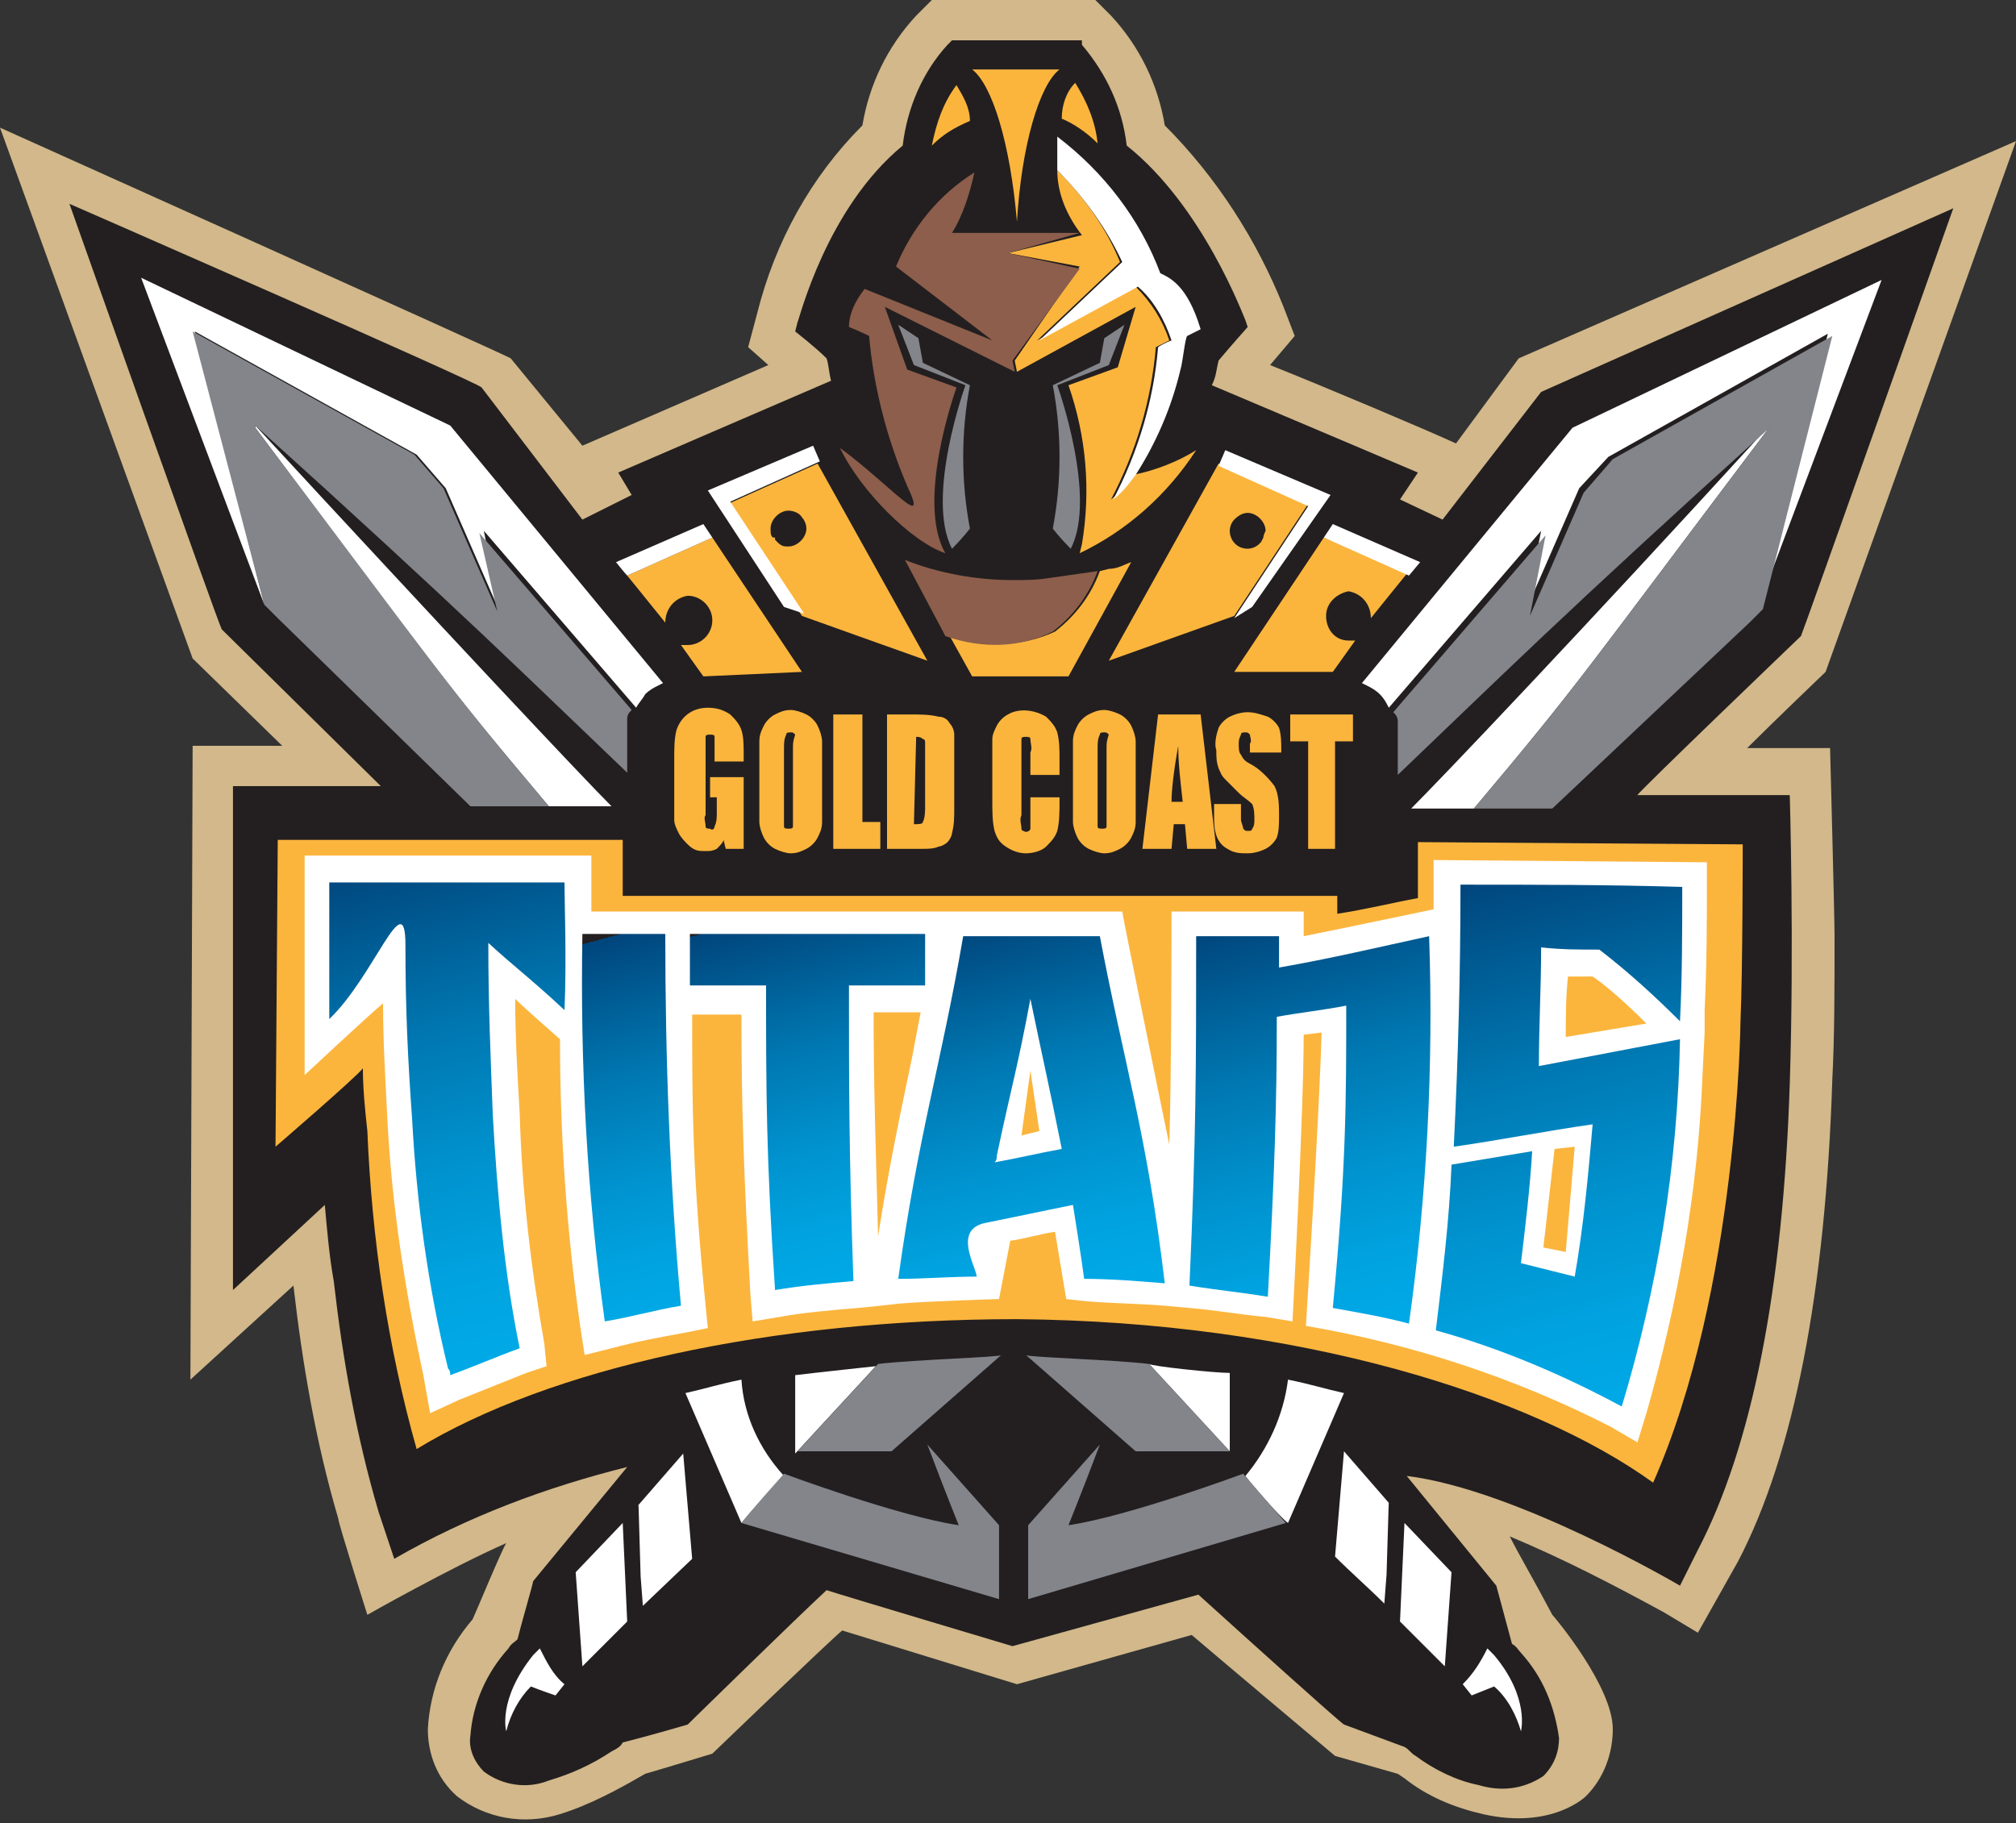
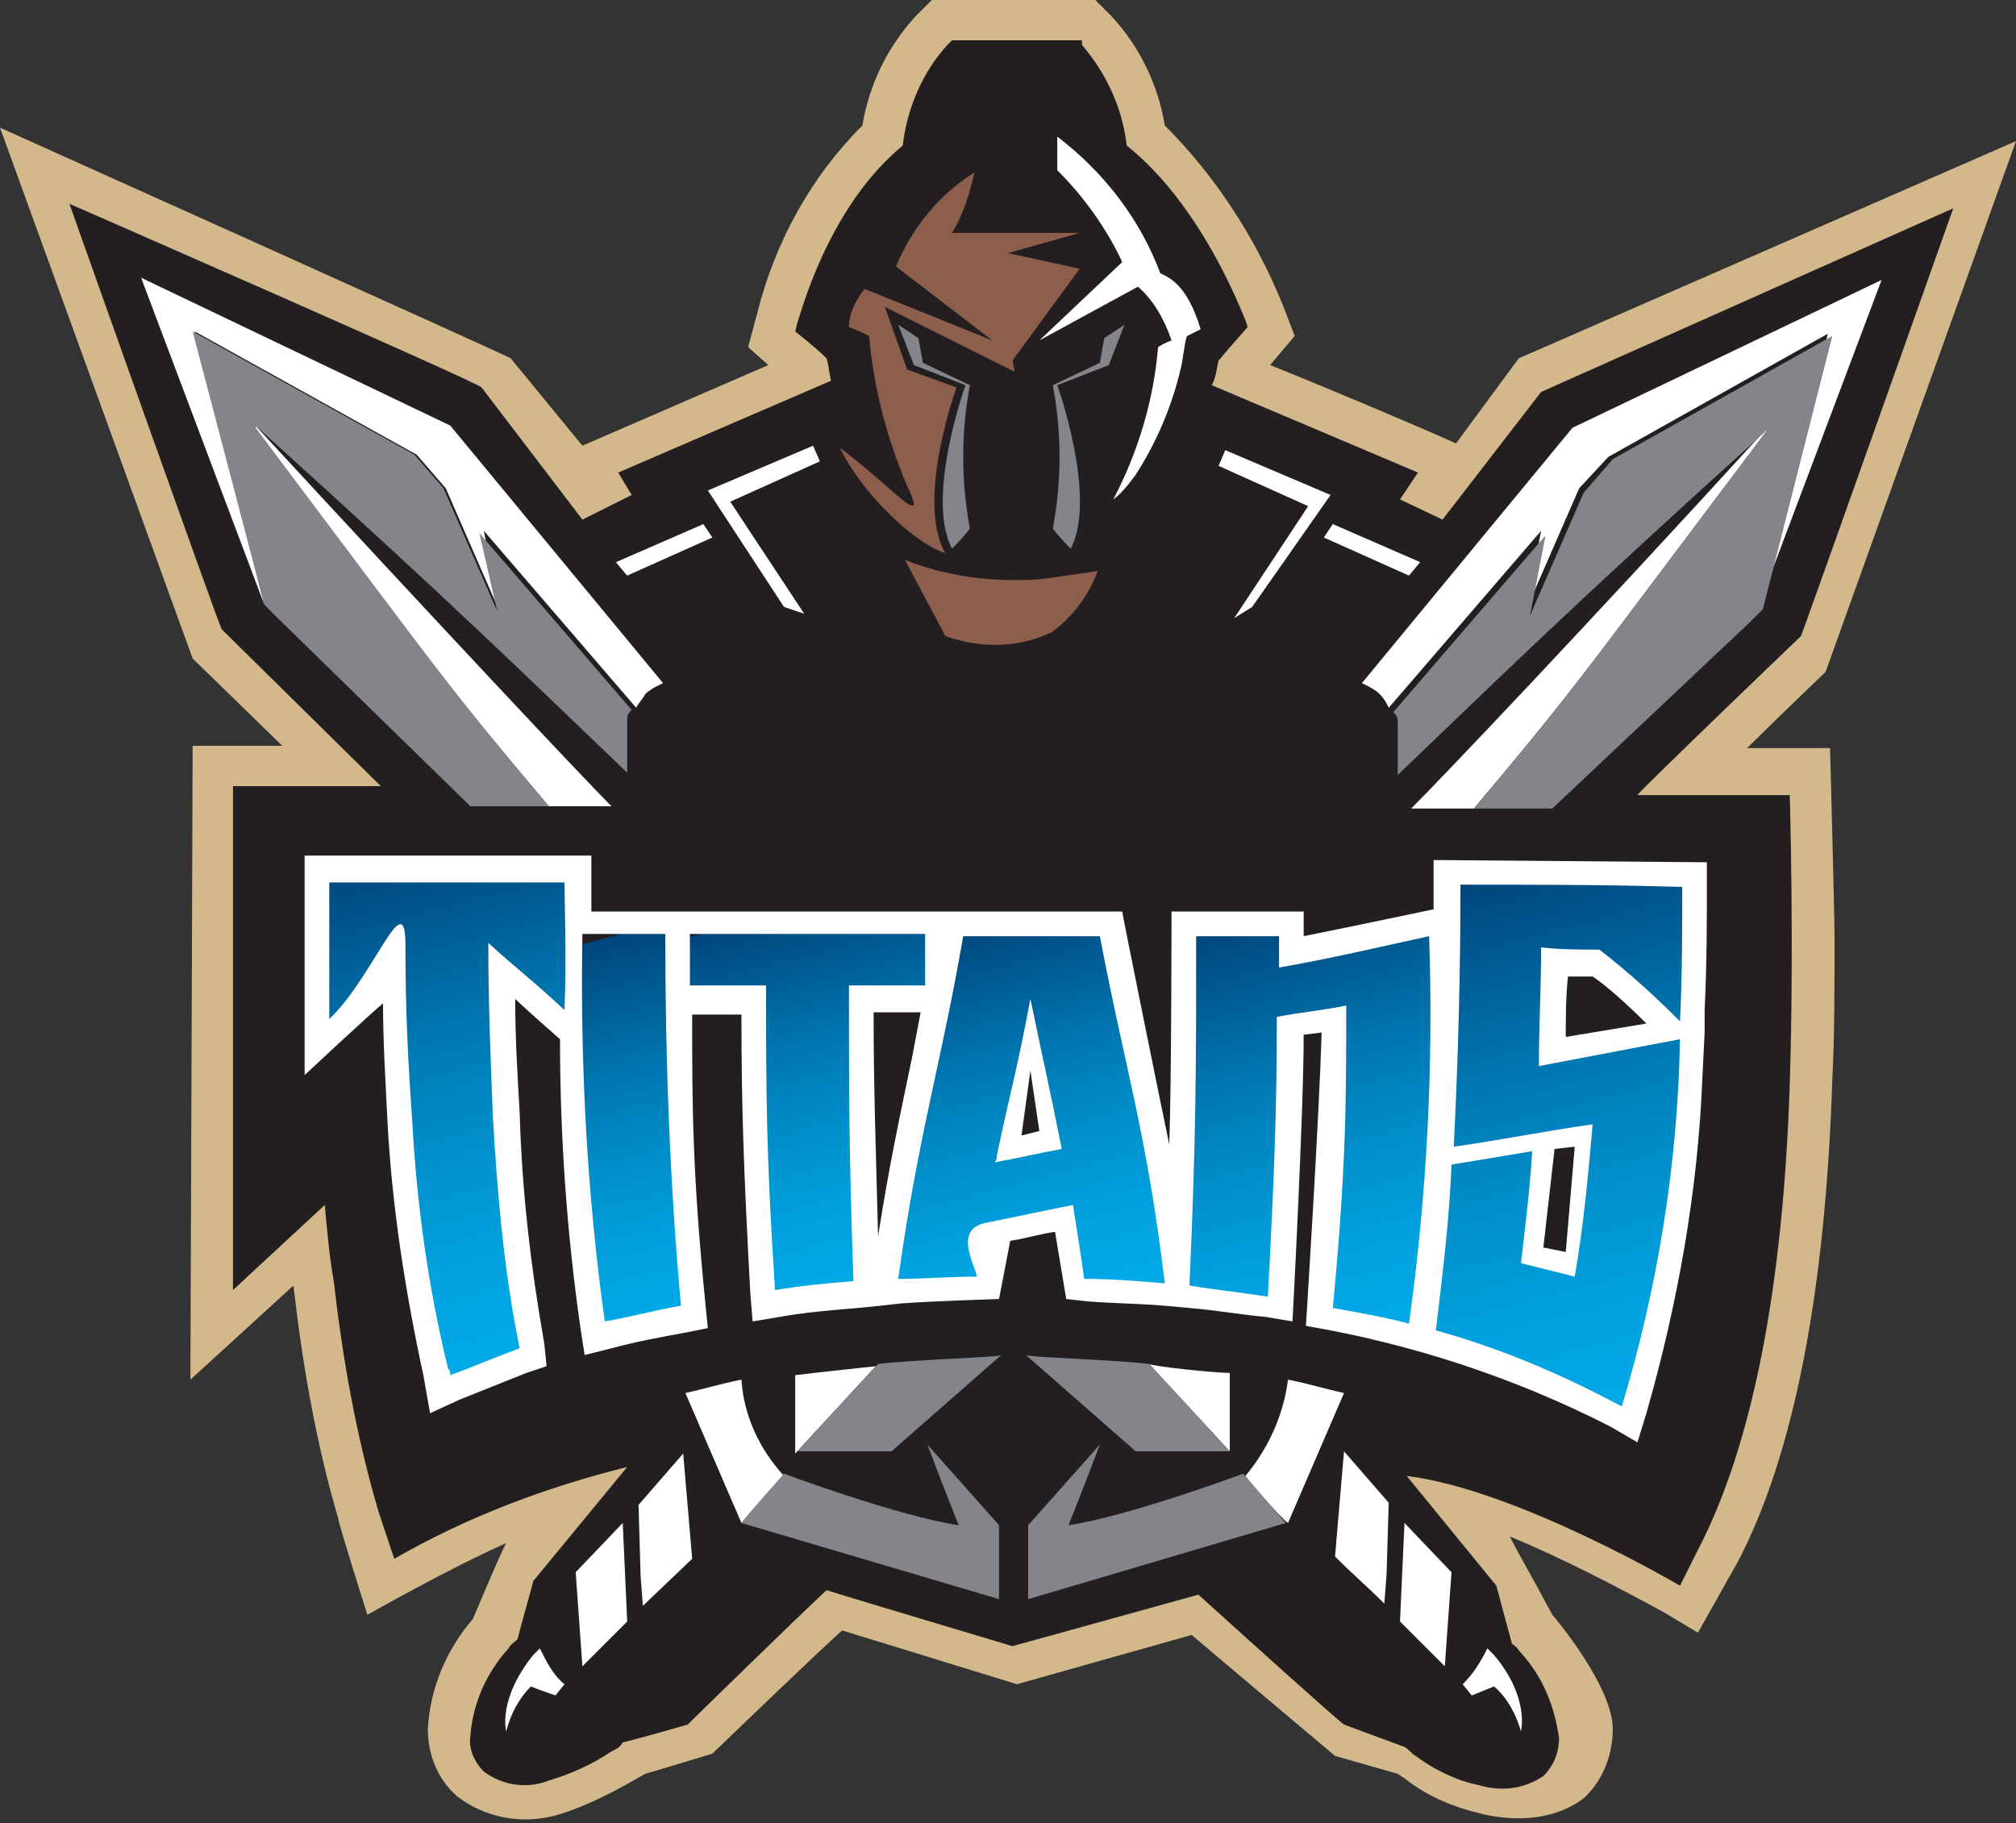
<svg xmlns="http://www.w3.org/2000/svg" version="1.1" id="Layer_1" x="0px" y="0px" viewBox="0 0 90 81.4" style="enable-background:new 0 0 90 81.4;" xml:space="preserve">
  <rect x="0" y="0" width="90" height="81.4" fill="#333333" stroke="none" />
  <style type="text/css">
	.st0{fill:#D2B88A;}
	.st1{fill:#231F20;}
	.st2{fill:#FBB53D;}
	.st3{fill:#FFFFFF;}
	.st4{fill:url(#SVGID_1_);}
	.st5{fill:url(#SVGID_00000135656251963522470870000012339428221572241852_);}
	.st6{fill:url(#SVGID_00000123433276149676561320000016307132801810959243_);}
	.st7{fill:url(#SVGID_00000107546639730891892950000018342358898843186837_);}
	.st8{fill:url(#SVGID_00000143613275427786332520000010728469791343880606_);}
	.st9{fill:url(#SVGID_00000064335214212827913410000012290179254918984110_);}
	.st10{fill:#8D5E4B;}
	.st11{fill:#83858B;}
</style>
  <g>
    <path class="st0" d="M41.6,0l-0.7,0.7c-1.3,1.4-2.1,3.1-2.4,4.9c-2.3,2.3-3.9,5.2-4.7,8.4l-0.4,1.5l0.9,0.8l-8.3,3.6L22.8,16   C22.7,15.9,0,5.7,0,5.7l8.6,23.7l4,3.9h-4L8.5,61.6l4.6-4.2c0.4,3.5,1,7,2,10.4c0,0.2,1.3,4.3,1.3,4.3s3.7-2.1,6.2-3.2   c-0.2,0.3-1.4,3.2-1.5,3.4c-1.2,1.4-1.9,3.1-2,4.9c0,1.1,0.4,2.2,1.3,3c1.3,1,3,1.3,4.6,0.8c1.3-0.4,2.6-1.1,3.8-1.8   c0.7-0.2,3-0.9,3-0.9s5.3-5.1,5.8-5.5l7.8,2.4l7.8-2.2c2,1.7,6.4,5.4,6.4,5.4l2.8,0.8l0.3,0.2c1,0.8,2.2,1.3,3.5,1.6   c3.1,0.7,4.6-0.8,4.6-0.8c0.8-0.8,1.2-1.9,1.2-3c0-1.9-2.6-5-2.7-5.1c-0.9-1.7-1.5-2.7-1.9-3.5c2.4,1,4.7,2.2,6.9,3.4l1.5,0.9   l1.8-3.2c2.5-4.8,3.9-12.1,4.2-21.5c0.1-1.9,0.1-4.1,0.1-6.4c0-0.9-0.2-8.4-0.2-8.4l-3.7,0c1.2-1.2,3.5-3.4,3.5-3.4   C81.5,30,90,6.3,90,6.3L67.8,16l-2.8,3.8c-1.3-0.6-5.8-2.5-8.3-3.5l1.1-1.3l-0.5-1.3c-1.2-3-3-5.8-5.3-8.1   c-0.3-1.8-1.1-3.5-2.4-4.9L48.9,0L41.6,0L41.6,0z" />
    <path class="st1" d="M17,35.1l-7.1-7l0,0C9.8,28,3.1,9.1,3.1,9.1s18.3,8,18.4,8.2l0,0l4.5,5.9l2.2-1.1l-0.6-1c0,0,8.1-3.5,9.5-4.1   C37,16.6,37,16.3,36.9,16c-0.5-0.5-1.4-1.2-1.4-1.2l0.1-0.4c0.1-0.2,1.3-5.1,4.7-7.9c0.2-1.7,0.9-3.3,2-4.5l0.2-0.2l5.8,0L48.3,2   c1.1,1.3,1.8,2.8,2,4.5c3.4,2.7,5.2,7.6,5.3,7.8l0.1,0.3c0,0-0.8,0.9-1.3,1.5c-0.1,0.4-0.1,0.7-0.3,1.1c1.9,0.8,9.2,3.9,9.2,3.9   l-0.8,1.2l1.9,0.9l4.4-5.7l18.4-8.2c0,0-6.7,18.9-6.8,19.1c0,0-7.3,7-7.3,7.1c0.9,0,6.8,0,6.8,0s0.2,6.7,0,12.9   c-0.3,9.2-1.7,16.2-4.1,20.8l-0.8,1.6c0,0-7.3-4.3-12.2-4.9l4,4.9l0.7,2.6c0.2,0.1,0.3,0.3,0.4,0.4c1,1.1,1.5,2.4,1.7,3.8   c0,0.6-0.2,1.2-0.7,1.7c-0.9,0.6-1.9,0.7-2.9,0.4c-1-0.2-2-0.7-2.8-1.3c-0.2-0.1-0.3-0.3-0.5-0.4L60,77c-0.3-0.2-4.4-3.9-6.5-5.8   l-8.3,2.3c0,0-7.7-2.3-8.3-2.5c-1.3,1.2-6.1,5.9-6.2,6c0,0-1.7,0.5-2.9,0.8c-0.1,0.2-0.3,0.3-0.5,0.4c-0.9,0.6-1.8,1-2.8,1.3   c-1,0.4-2.1,0.2-2.9-0.4c-0.4-0.4-0.7-1-0.6-1.6c0.1-1.4,0.7-2.8,1.7-3.9c0.1-0.2,0.3-0.3,0.4-0.4c0.2-0.8,0.7-2.5,0.7-2.6l4.2-5.1   c-3.6,0.9-7.1,2.2-10.4,4.1l-0.7-2.1c-1-3.4-1.6-6.8-2-10.3c-0.2-1.1-0.3-2.3-0.4-3.4l-4.1,3.8V35.1L17,35.1z" />
-     <path class="st2" d="M35.2,22.8c0.2,0,0.5,0.1,0.6,0.3c0.1,0.1,0.2,0.3,0.2,0.5c0,0.4-0.4,0.8-0.8,0.8c-0.2,0-0.3,0-0.5-0.2   l-0.1-0.1l0,0l0-0.1L34.5,24l0,0c-0.1-0.1-0.1-0.2-0.1-0.4C34.4,23.2,34.8,22.8,35.2,22.8z M32.5,22.5l3.3,5l5.6,2l-4.9-8.8   L32.5,22.5z M49,6.4c-0.1-1-0.5-1.9-1-2.7c-0.4,0.4-0.6,1-0.6,1.6C47.9,5.5,48.5,5.9,49,6.4z M41.6,6.5c0.5-0.5,1-0.8,1.7-1.1   c0-0.6-0.3-1.1-0.6-1.6C42.1,4.6,41.8,5.5,41.6,6.5z M47.3,3.1h-3.9c0.9,0.7,1.7,3.3,2,6.8C45.6,6.5,46.4,3.8,47.3,3.1z M56.4,24   L56.4,24l-0.1,0.2l0,0l-0.1,0.1l0,0c-0.1,0.1-0.3,0.2-0.5,0.2c-0.5,0-0.8-0.4-0.8-0.8c0-0.2,0.1-0.4,0.2-0.5   c0.2-0.2,0.4-0.3,0.6-0.3c0.4,0,0.8,0.4,0.8,0.8C56.5,23.7,56.4,23.9,56.4,24L56.4,24z M54.4,20.7l-4.9,8.8l5.6-2l3.3-5L54.4,20.7z    M47.2,7.6c0,1,0.4,2,1.1,2.9L45,11.3l3.2,0.6l-2.9,4.2l0.1,0.5l5.3-2.9l-0.8,2.7l-2.2,0.8c0.8,2.3,1,4.7,0.6,7.1l-0.1,0.4   c2.1-1,3.9-2.6,5.2-4.6c-0.8,0.5-1.8,0.9-2.8,1.1c-0.3,0.4-0.6,0.8-1,1.1c1.1-2.1,1.8-4.4,2-6.8c0.4-0.2,0.6-0.3,0.6-0.3   c-0.3-0.9-0.8-1.7-1.5-2.4l-4.4,2.4l3.7-3.5C49.4,10.2,48.4,8.8,47.2,7.6L47.2,7.6z M59.5,30l1-1.4c-0.1,0-0.2,0-0.3,0   c-0.6,0-1-0.5-1-1.1c0-0.6,0.5-1,1-1.1c0.6,0.1,1,0.6,1,1.2c0.8-1,1.7-2.1,1.7-2.1L59.1,24l-4,6L59.5,30z M35.8,30l-4-6L28,25.7   c0,0,0.9,1.1,1.7,2.1c0-0.6,0.4-1.1,1-1.2c0.6,0,1.1,0.5,1.1,1.1c0,0.6-0.5,1.1-1.1,1.1c-0.1,0-0.2,0-0.3,0l1,1.4L35.8,30z    M47.7,30.2l2.8-5.1c-0.3,0.1-0.6,0.3-1,0.3l-0.4,0.1c-0.4,1.1-1.1,2-2,2.7c-1.5,0.7-3.2,0.7-4.7,0.2l1,1.8L47.7,30.2z M52.8,35.8   h-0.5c0-0.5,0.1-1.4,0.3-2.5C52.6,34.1,52.7,34.9,52.8,35.8z M52.3,37.9l0.1-1.1h0.5l0.1,1.1h1.3l-0.7-6h-1.9l-0.7,6H52.3z    M40.9,32.9c0.1,0,0.2,0,0.3,0.1c0.1,0,0.1,0.1,0.1,0.2c0,0.2,0,0.4,0,0.5V36c0,0.2,0,0.5-0.1,0.7c0,0.1-0.2,0.1-0.4,0.1L40.9,32.9   z M39.6,31.9l0,6h1.6c0.2,0,0.5,0,0.7-0.1c0.1,0,0.3-0.1,0.4-0.2c0.1-0.1,0.2-0.3,0.2-0.4c0.1-0.4,0.1-0.7,0.1-1.1V34   c0-0.4,0-0.8,0-1.2c0-0.2-0.1-0.4-0.2-0.5c-0.1-0.2-0.3-0.3-0.5-0.3c-0.4-0.1-0.8-0.1-1.3-0.1L39.6,31.9z M49.4,33.4v2.8   c0,0.2,0,0.5,0,0.7c0,0.1-0.1,0.1-0.2,0.1c-0.1,0-0.2,0-0.2-0.1c0-0.2,0-0.4,0-0.7v-2.8c0-0.2,0-0.4,0.1-0.6c0-0.1,0.1-0.1,0.2-0.1   c0.1,0,0.1,0,0.2,0.1C49.4,33.1,49.4,33.2,49.4,33.4z M50.7,35.4v-1c0-0.6,0-1.1,0-1.3c0-0.2-0.1-0.5-0.2-0.7   c-0.1-0.2-0.3-0.4-0.5-0.5c-0.2-0.1-0.5-0.2-0.7-0.2c-0.3,0-0.5,0.1-0.7,0.2c-0.2,0.1-0.4,0.3-0.5,0.5c-0.1,0.2-0.2,0.4-0.2,0.7   c0,0.3,0,0.7,0,1.3v1c0,0.6,0,1.1,0,1.3c0,0.2,0.1,0.5,0.2,0.7c0.1,0.2,0.3,0.4,0.5,0.5c0.2,0.1,0.5,0.2,0.7,0.2   c0.3,0,0.5-0.1,0.7-0.2c0.2-0.1,0.4-0.3,0.5-0.5c0.1-0.2,0.2-0.4,0.2-0.7C50.7,36.5,50.7,36,50.7,35.4z M35.4,33.4v2.8   c0,0.2,0,0.5,0,0.7c0,0.1-0.1,0.1-0.2,0.1c-0.1,0-0.2,0-0.2-0.1c0-0.2,0-0.4,0-0.7v-2.8c0-0.2,0-0.4,0.1-0.6c0-0.1,0.1-0.1,0.2-0.1   c0.1,0,0.1,0,0.2,0.1C35.4,33.1,35.4,33.2,35.4,33.4z M36.7,35.4v-1c0-0.4,0-0.9,0-1.3c0-0.2-0.1-0.5-0.2-0.7   c-0.1-0.2-0.3-0.4-0.5-0.5c-0.2-0.1-0.5-0.2-0.7-0.2c-0.3,0-0.5,0.1-0.7,0.2c-0.2,0.1-0.4,0.3-0.5,0.5c-0.1,0.2-0.2,0.4-0.2,0.7   c0,0.3,0,0.7,0,1.3v1c0,0.6,0,1.1,0,1.3c0,0.2,0.1,0.5,0.2,0.7c0.1,0.2,0.3,0.4,0.5,0.5c0.2,0.1,0.5,0.2,0.7,0.2   c0.3,0,0.5-0.1,0.7-0.2c0.2-0.1,0.4-0.3,0.5-0.5c0.1-0.2,0.2-0.4,0.2-0.7C36.7,36.5,36.7,36,36.7,35.4z M59.6,37.9v-4.8h0.8v-1.2   h-2.8v1.2h0.8v4.8H59.6z M39.3,37.9v-1.2h-0.8v-4.8h-1.3v6H39.3z M33.2,37.9v-3.2h-1.5v0.9h0.3v0.7c0,0.2,0,0.4-0.1,0.6   c0,0.1-0.1,0.2-0.2,0.1c-0.1,0-0.2,0-0.2-0.1c0-0.2-0.1-0.4,0-0.5v-2.9c0-0.2,0-0.4,0-0.6c0-0.1,0.1-0.1,0.2-0.1   c0.1,0,0.2,0,0.2,0.1c0,0.2,0,0.4,0,0.6v0.5h1.3l0-0.3c0-0.4,0-0.8-0.1-1.1c-0.1-0.3-0.3-0.5-0.5-0.7c-0.3-0.2-0.6-0.3-1-0.3   c-0.7,0-1.2,0.4-1.4,1c-0.1,0.4-0.1,0.8-0.1,1.3v1.8c0,0.3,0,0.6,0,0.9c0,0.2,0.1,0.4,0.2,0.6c0.1,0.2,0.3,0.4,0.4,0.5   C31,38,31.2,38,31.5,38c0.2,0,0.3,0,0.5-0.1c0.1-0.1,0.3-0.3,0.3-0.4l0.1,0.4H33.2z M57.2,33.7l0-0.2c0-0.3,0-0.7-0.1-1   c-0.1-0.2-0.3-0.4-0.5-0.5c-0.3-0.1-0.6-0.2-0.9-0.2c-0.3,0-0.6,0.1-0.8,0.2c-0.2,0.1-0.4,0.3-0.5,0.5c-0.1,0.3-0.2,0.7-0.1,1   c0,0.3,0,0.5,0.1,0.8c0.1,0.2,0.1,0.3,0.3,0.5c0.2,0.2,0.4,0.4,0.6,0.6c0.2,0.2,0.4,0.3,0.6,0.5c0.1,0.2,0.1,0.5,0.1,0.7   c0,0.1,0,0.3-0.1,0.4c0,0.1-0.1,0.1-0.2,0.1c-0.1,0-0.1,0-0.2-0.1c0-0.1-0.1-0.3-0.1-0.4v-0.7h-1.2v0.4c0,0.4,0,0.7,0.1,1   c0.1,0.3,0.3,0.5,0.5,0.6c0.3,0.2,0.6,0.2,0.9,0.2c0.3,0,0.6-0.1,0.8-0.2c0.2-0.1,0.4-0.3,0.5-0.5c0.1-0.3,0.1-0.6,0.1-1   c0-0.4,0-0.9-0.2-1.3c-0.3-0.4-0.7-0.8-1.1-1c-0.2-0.1-0.3-0.2-0.4-0.4c-0.1-0.1-0.1-0.3-0.1-0.5c0-0.1,0-0.2,0.1-0.4   c0-0.1,0.1-0.1,0.2-0.1c0.1,0,0.1,0,0.2,0.1c0,0.1,0.1,0.3,0,0.4v0.4H57.2z M47.3,34.5l0-0.6c0-0.4,0-0.8-0.1-1.2   c-0.1-0.3-0.3-0.5-0.5-0.7c-0.5-0.3-1.2-0.4-1.7-0.1c-0.2,0.1-0.4,0.3-0.5,0.5c-0.1,0.2-0.2,0.4-0.2,0.6c0,0.3,0,0.7,0,1v1.8   c0,0.4,0,0.9,0.1,1.3c0.1,0.3,0.2,0.5,0.5,0.7c0.3,0.2,0.6,0.3,0.9,0.3c0.3,0,0.7-0.1,0.9-0.3c0.2-0.2,0.4-0.4,0.5-0.7   c0.1-0.4,0.1-0.9,0.1-1.3v-0.2H46v0.8c0,0.2,0,0.4,0,0.6c0,0.1-0.2,0.2-0.3,0.1c-0.1,0-0.1-0.1-0.1-0.1c0-0.2-0.1-0.4,0-0.6v-2.8   c0-0.2,0-0.4,0-0.6c0-0.1,0.1-0.1,0.2-0.1c0.1,0,0.2,0,0.2,0.1c0,0.2,0.1,0.4,0,0.6v1H47.3z M73.8,66.2c3.8-8.6,3.9-20.6,3.9-20.6   c0.1-2.2,0.1-7.9,0.1-7.9l-14.5-0.1l0,2.5c-1.1,0.2-2.3,0.5-3.6,0.7V40H27.8l0-2.5l-15.4,0l-0.1,13.7c0,0,3.6-3.1,3.9-3.5   c0,0.9,0.1,1.9,0.2,2.8v0c0.2,4.8,0.9,9.6,2.2,14.2c5.9-3.6,15.8-5.8,26.8-5.8C58,59,68.4,62.3,73.8,66.2z" />
    <path class="st3" d="M70.3,51.2l-0.4,4.7l-1-0.2l0.5-4.4L70.3,51.2z M69.9,46.3c0-0.9,0-1.8,0.1-2.7l1.1,0c0.6,0.4,1.5,1.2,2.4,2.1   L69.9,46.3z M46,47.8l0.4,2.7l-0.8,0.2L46,47.8z M39.2,55.2c-0.1-3.9-0.2-6.6-0.2-10l2.1,0l-0.4,2.1C40.2,49.7,39.7,52,39.2,55.2z    M26.4,40.7l0-2.5H13.6l0,3.9V48c0,0,3-2.8,3.5-3.2c0,1.7,0.1,3.3,0.2,5.3v0c0.2,3.8,0.8,7.6,1.6,11.3l0.3,1.7l1.3-0.6   c1-0.4,2-0.8,3-1.2l0.9-0.3L24.3,60c-0.6-3.4-1-6.8-1.1-10.3C23.1,48,23,46.3,23,44.6c0.4,0.4,2,1.8,2,1.8c0,4.3,0.3,8.6,0.9,12.8   l0.2,1.3l1.2-0.3c1.1-0.3,2.2-0.5,3.3-0.7l1-0.2l-0.1-1c-0.6-6-0.6-9-0.6-13l2.2,0c0,4.1,0.1,7,0.4,12.5l0.1,1.2l1.2-0.2   c1.1-0.2,2.3-0.3,3.5-0.4l1-0.1l0.9-0.1c1.2-0.1,4.4-0.2,4.4-0.2l0.5-2.6c0.7-0.1,1.3-0.3,2-0.4l0.5,3l0.9,0.1   c1.2,0.1,2.3,0.1,3.5,0.2l1.1,0.1c1.2,0.1,2.3,0.3,3.4,0.4l1.2,0.2c0,0,0.5-9.3,0.5-12.8l0.8-0.1c-0.1,3.7-0.7,13.1-0.7,13.1   c4.7,0.8,9.3,2.3,13.6,4.5l1.2,0.7l0.4-1.3c1.4-4.9,2.3-9.9,2.5-15l0,0l0.1-2c0,0,0,0,0-1c0.1-2.1,0.1-4,0.1-5.5l0-1.1l-12.2-0.1   l0,2.2c0,0-3.8,0.8-5.8,1.2l0-1.1h-5.9c0,0,0,7.7-0.1,10.4c-0.3-1.4-2.1-10.3-2.1-10.4L26.4,40.7z M50.1,11.7l-3.7,3.5l4.4-2.4   c0.7,0.6,1.2,1.5,1.5,2.4c0,0-0.3,0.1-0.6,0.3c-0.2,2.4-0.9,4.7-2,6.8c0.4-0.3,0.7-0.7,1-1.1c0.9-1.4,1.6-3,2-4.7   c0.1-0.3,0.2-1.4,0.3-1.5c0.4-0.2,0.6-0.3,0.6-0.3c-0.6-2-1.4-2.3-1.8-2.5c-0.9-2.4-2.5-4.5-4.6-6.1c0,0.1,0,1.5,0,1.5   C48.4,8.8,49.4,10.2,50.1,11.7z M59.5,23.4L59.1,24l3.8,1.7l0.5-0.6L59.5,23.4z M31.4,23.4l-3.9,1.7c0,0,0.4,0.5,0.5,0.6l3.8-1.7   L31.4,23.4z M55.9,27.1l3.5-5l-4.7-2l-0.3,0.7l4,1.8l-3.3,5L55.9,27.1z M35,27.1l0.9,0.3l-3.3-5l4-1.8l-0.3-0.7l-4.7,2L35,27.1z    M20.1,19L6.3,12.4L11.8,27L8.7,14.8l9.9,5.5l1.3,1.5l2.4,5.5l-0.7-3.6l6.8,7.9c0.1-0.2,0.3-0.4,0.4-0.6l0,0   c0.2-0.2,0.4-0.3,0.6-0.4l0.2-0.1L20.1,19z M71.8,20.4l9.8-5.5l-3.1,12.2L84,12.5l-13.8,6.6l-9.4,11.4l0.2,0.1   c0.2,0.1,0.4,0.2,0.6,0.4l0,0c0.2,0.2,0.3,0.4,0.4,0.6l6.8-7.9l-0.7,3.6l2.4-5.5L71.8,20.4z M27.3,36c-1.3-1.3-7.5-7.9-15.9-17   l0,0.1c8.3,11.1,8.3,11.2,13.1,16.9L27.3,36z M63,36.1l2.8,0c4.8-5.7,4.8-5.9,13.1-16.9l0-0.1C70.5,28.3,64.3,34.8,63,36.1z    M51.3,60.9l3.6,3.9c0-1.5,0-2.5,0-3.5C54.2,61.3,51.4,61,51.3,60.9z M35.5,61.4c0,1,0,2,0,3.5l3.6-3.9   C39.1,61,36.3,61.3,35.5,61.4z M30.6,62.2l2.5,5.8c0.3-0.3,1.7-1.9,1.9-2.1c-1.1-1.2-1.8-2.7-1.9-4.3C32.1,61.8,31.5,62,30.6,62.2z    M57.5,61.6c-0.2,1.6-0.9,3.1-1.9,4.3c0.2,0.3,1.6,1.9,1.9,2.1l2.5-5.8C59.1,62,58.5,61.8,57.5,61.6z M62,67.1l-2-2.3l-0.4,4.7   c0.7,0.7,1.5,1.4,2.2,2.1l0.1-1.3C62,66.8,62,67.1,62,67.1z M28.6,70.4l0.1,1.3l2.2-2.1l-0.4-4.7l-2,2.3   C28.5,67.1,28.5,66.8,28.6,70.4z M62.7,68l-0.2,4.4c0.7,0.7,1.3,1.3,2,2l0.3-4.2L62.7,68z M25.7,70.2l0.3,4.2c0.7-0.7,1.3-1.3,2-2   L27.8,68L25.7,70.2z M22.6,77.3c0.2-0.8,0.6-1.5,1.1-2c0,0,0.5,0.2,1.1,0.4l0.4-0.5c-0.5-0.4-0.8-1-1.1-1.6   c-0.1,0.1-0.2,0.2-0.3,0.3C22.2,75.9,22.6,77.3,22.6,77.3z M66.7,75.3c0.6,0.5,1,1.3,1.2,2c0,0,0.4-1.5-1.2-3.4   c-0.1-0.1-0.2-0.2-0.3-0.3c-0.3,0.6-0.6,1.1-1.1,1.6l0.4,0.5C66.2,75.5,66.7,75.3,66.7,75.3z" />
    <linearGradient id="SVGID_1_" gradientUnits="userSpaceOnUse" x1="-1005.053" y1="1012.228" x2="-1004.053" y2="1012.228" gradientTransform="matrix(-5.892 -21.99 -21.99 5.892 16361.868 -28005.512)">
      <stop offset="0" style="stop-color:#00A9E6" />
      <stop offset="0.16" style="stop-color:#00A3E0" />
      <stop offset="0.38" style="stop-color:#0092CE" />
      <stop offset="0.64" style="stop-color:#0077B1" />
      <stop offset="0.92" style="stop-color:#005188" />
      <stop offset="1" style="stop-color:#00457C" />
      <stop offset="1" style="stop-color:#231F20" />
    </linearGradient>
    <path class="st4" d="M25.2,45.1c-1.5-1.4-2.2-1.9-3.4-3c0,2.8,0.1,5,0.2,7.7c0.2,3.5,0.5,7,1.2,10.4c-1.1,0.4-2,0.8-3.1,1.2   c0-0.1,0-0.2-0.1-0.3c-0.9-3.7-1.4-7.4-1.6-11.1c-0.2-2.8-0.3-5-0.3-7.8c0-2.8-1.4,1.4-3.4,3.3v-3.3c0-0.9,0-1.7,0-2.8h10.5   C25.2,40.3,25.3,42.9,25.2,45.1z" />
    <linearGradient id="SVGID_00000120520985208242365600000015959145046869331595_" gradientUnits="userSpaceOnUse" x1="-1021.958" y1="1002.468" x2="-1020.958" y2="1002.468" gradientTransform="matrix(-4.427 -16.52 -16.52 4.427 12067.743 -21262.166)">
      <stop offset="0" style="stop-color:#00A9E6" />
      <stop offset="0.16" style="stop-color:#00A3E0" />
      <stop offset="0.38" style="stop-color:#0092CE" />
      <stop offset="0.64" style="stop-color:#0077B1" />
      <stop offset="0.92" style="stop-color:#005188" />
      <stop offset="1" style="stop-color:#00457C" />
      <stop offset="1" style="stop-color:#231F20" />
    </linearGradient>
    <path style="fill:url(#SVGID_00000120520985208242365600000015959145046869331595_);" d="M30.4,58.3c-1.2,0.2-2.2,0.5-3.4,0.7   c-0.8-5.7-1.1-11.5-1-17.3h3.7C29.7,47.3,29.9,52.8,30.4,58.3z" />
    <linearGradient id="SVGID_00000158027168940071547710000016465573044048556166_" gradientUnits="userSpaceOnUse" x1="-1022.999" y1="1001.869" x2="-1021.999" y2="1001.869" gradientTransform="matrix(-4.36 -16.271 -16.271 4.36 11880.77 -20956.574)">
      <stop offset="0" style="stop-color:#00A9E6" />
      <stop offset="0.16" style="stop-color:#00A3E0" />
      <stop offset="0.38" style="stop-color:#0092CE" />
      <stop offset="0.64" style="stop-color:#0077B1" />
      <stop offset="0.92" style="stop-color:#005188" />
      <stop offset="1" style="stop-color:#00457C" />
      <stop offset="1" style="stop-color:#231F20" />
    </linearGradient>
    <path style="fill:url(#SVGID_00000158027168940071547710000016465573044048556166_);" d="M41.3,44c-1.2,0-2.2,0-3.4,0   c0,4.6,0,7.5,0.2,13.2c-1.2,0.1-2.3,0.2-3.5,0.4c-0.4-6-0.4-8.9-0.4-13.6c-1.2,0-2.2,0-3.4,0c0-0.8,0-1.6,0-2.3h10.5L41.3,44z" />
    <linearGradient id="SVGID_00000028283773485588251850000010072755079093549483_" gradientUnits="userSpaceOnUse" x1="-1021.176" y1="1002.92" x2="-1020.177" y2="1002.92" gradientTransform="matrix(-4.478 -16.712 -16.712 4.478 12235.405 -21498.893)">
      <stop offset="0" style="stop-color:#00A9E6" />
      <stop offset="0.16" style="stop-color:#00A3E0" />
      <stop offset="0.38" style="stop-color:#0092CE" />
      <stop offset="0.64" style="stop-color:#0077B1" />
      <stop offset="0.92" style="stop-color:#005188" />
      <stop offset="1" style="stop-color:#00457C" />
      <stop offset="1" style="stop-color:#231F20" />
    </linearGradient>
    <path style="fill:url(#SVGID_00000028283773485588251850000010072755079093549483_);" d="M52,57.3c-1.2-0.1-2.4-0.2-3.6-0.2   c-0.1-0.8-0.5-3.3-0.5-3.3c-1.5,0.3-2.4,0.5-3.9,0.8c-1.5,0.3-0.4,2-0.4,2.4c-1.2,0-2.3,0.1-3.5,0.1c0.9-6.5,1.9-9.5,2.9-15.3h6.1   C50.2,47.6,51.2,50.6,52,57.3z M47.4,51.3c-0.6-3-0.8-3.8-1.4-6.7c-0.6,3.2-0.8,3.7-1.5,7c0,0.1,0,0.2-0.1,0.3   C45.5,51.7,46.3,51.5,47.4,51.3z" />
    <linearGradient id="SVGID_00000106851841559877704940000012477594308177563523_" gradientUnits="userSpaceOnUse" x1="-1014.593" y1="1006.722" x2="-1013.593" y2="1006.722" gradientTransform="matrix(-4.965 -18.528 -18.528 4.965 13676.559 -23737.455)">
      <stop offset="0" style="stop-color:#00A9E6" />
      <stop offset="0.16" style="stop-color:#00A3E0" />
      <stop offset="0.38" style="stop-color:#0092CE" />
      <stop offset="0.64" style="stop-color:#0077B1" />
      <stop offset="0.92" style="stop-color:#005188" />
      <stop offset="1" style="stop-color:#00457C" />
      <stop offset="1" style="stop-color:#231F20" />
    </linearGradient>
    <path style="fill:url(#SVGID_00000106851841559877704940000012477594308177563523_);" d="M62.9,59.1c-1.1-0.3-2.3-0.5-3.4-0.7   c0.6-6.3,0.6-9.2,0.6-13.5c-1,0.2-2,0.3-3.1,0.5c0,4-0.1,6.9-0.4,12.5c-1.2-0.2-2.3-0.3-3.5-0.5c0.3-6.7,0.3-9.7,0.3-15.6h3.7   c0,0.5,0,0.9,0,1.4c2.3-0.4,4.4-0.9,6.7-1.4C64,47.6,63.7,53.4,62.9,59.1z" />
    <linearGradient id="SVGID_00000070831238523003834390000007734042484640625571_" gradientUnits="userSpaceOnUse" x1="-1001.681" y1="1014.178" x2="-1000.681" y2="1014.178" gradientTransform="matrix(-6.31 -23.546 -23.546 6.31 17632.5 -29922.646)">
      <stop offset="0" style="stop-color:#00A9E6" />
      <stop offset="0.16" style="stop-color:#00A3E0" />
      <stop offset="0.38" style="stop-color:#0092CE" />
      <stop offset="0.64" style="stop-color:#0077B1" />
      <stop offset="0.92" style="stop-color:#005188" />
      <stop offset="1" style="stop-color:#00457C" />
      <stop offset="1" style="stop-color:#231F20" />
    </linearGradient>
    <path style="fill:url(#SVGID_00000070831238523003834390000007734042484640625571_);" d="M72.4,62.8c-2.6-1.4-5.4-2.6-8.3-3.4   c0.3-2.5,0.6-4.9,0.7-7.4l3.6-0.6c-0.1,1.7-0.3,3.3-0.5,5c0.8,0.2,1.6,0.4,2.4,0.6c0.4-2.3,0.6-4.5,0.8-6.8c-2.1,0.3-4.1,0.7-6.2,1   c0.2-4,0.3-7.8,0.3-11.7c3.4,0,6.5,0,9.9,0.1c0,2,0,4-0.1,6c-1.1-1.1-2.3-2.2-3.6-3.2c-0.9,0-1.7,0-2.6-0.1c0,1.8-0.1,3.5-0.1,5.3   c2.1-0.4,4.2-0.8,6.3-1.2C74.9,52,74,57.5,72.4,62.8z" />
    <path class="st10" d="M48.2,12L45,11.3l3.2-0.9h-5.7c0.5-0.8,0.8-1.8,1-2.7c-1.6,1-2.8,2.5-3.5,4.2l4.3,3.3l-5.7-2.3   c-0.4,0.5-0.7,1.1-0.7,1.7c0,0,0.5,0.2,0.9,0.4c0.2,2.3,0.8,4.6,1.7,6.7c1,2.1-0.7,0-3-1.7c0.9,1.9,3.2,4.2,4.7,4.7   c-1.3-2.3,0.4-7.1,0.5-7.4l-2.2-0.8l-1-2.8l5.8,2.9l-0.1-0.5L48.2,12z M47,28.2c0.9-0.7,1.6-1.6,2-2.7c-0.7,0.1-1.4,0.2-2.1,0.3   c-0.6,0.1-1.1,0.1-1.7,0.1c-1.6,0-3.3-0.3-4.8-0.9l1.7,3.2l0.1,0.2C43.9,29,45.6,28.9,47,28.2z" />
    <path class="st11" d="M49.5,16.3l-2.3,0.9c0,0,1.8,5,0.6,7.3c-0.5-0.5-0.8-0.9-0.8-0.9c0.4-2.1,0.4-4.3,0-6.4l2.1-1l0.2-1.1   l0.9-0.6L49.5,16.3z M40.8,16.3l2.3,0.9c0,0-1.8,5-0.6,7.3c0.5-0.5,0.8-0.9,0.8-0.9c-0.4-2.1-0.4-4.3,0-6.4l-2.1-1l-0.2-1.1   l-0.9-0.6L40.8,16.3z M22.2,27.3l-2.4-5.5l-1.3-1.5l-9.9-5.5L11.8,27l0.6,0.6L21,36c2.4,0,3.5,0,3.5,0c-4.8-5.7-4.8-5.9-13.1-16.9   L11.4,19c9.2,8.3,12.2,11.3,16.6,15.5c0-0.8,0-1.6,0-2.4c0-0.2,0.1-0.3,0.2-0.4l-6.8-7.9L22.2,27.3z M69.3,36.1c-2.4,0-3.5,0-3.5,0   c4.8-5.7,4.8-5.9,13.1-16.9l0.1-0.1c-9.2,8.3-12.2,11.3-16.6,15.5c0-1.5,0-2.3,0-2.4c0-0.2-0.1-0.3-0.2-0.4l6.8-7.9l-0.7,3.6   l2.4-5.5l1.3-1.5l9.8-5.5l-3.1,12.2l-0.6,0.6L69.3,36.1z M39.2,60.9l-3.6,3.9l4.2,0l4.9-4.3C44.7,60.6,40.9,60.7,39.2,60.9   L39.2,60.9z M51.3,60.9l3.6,3.9l-4.2,0l-4.9-4.3C45.8,60.6,49.6,60.7,51.3,60.9L51.3,60.9z M33.1,68l11.5,3.4l0-3.3l-3.2-3.6   c0.3,0.8,0.8,2.1,1.4,3.6c-2.7-0.4-7.8-2.3-7.8-2.3S33.3,67.7,33.1,68z M57.4,68l-11.5,3.4l0-3.3l3.2-3.6c-0.3,0.8-0.8,2.1-1.4,3.6   c2.7-0.4,7.8-2.3,7.8-2.3L57.4,68z" />
  </g>
</svg>